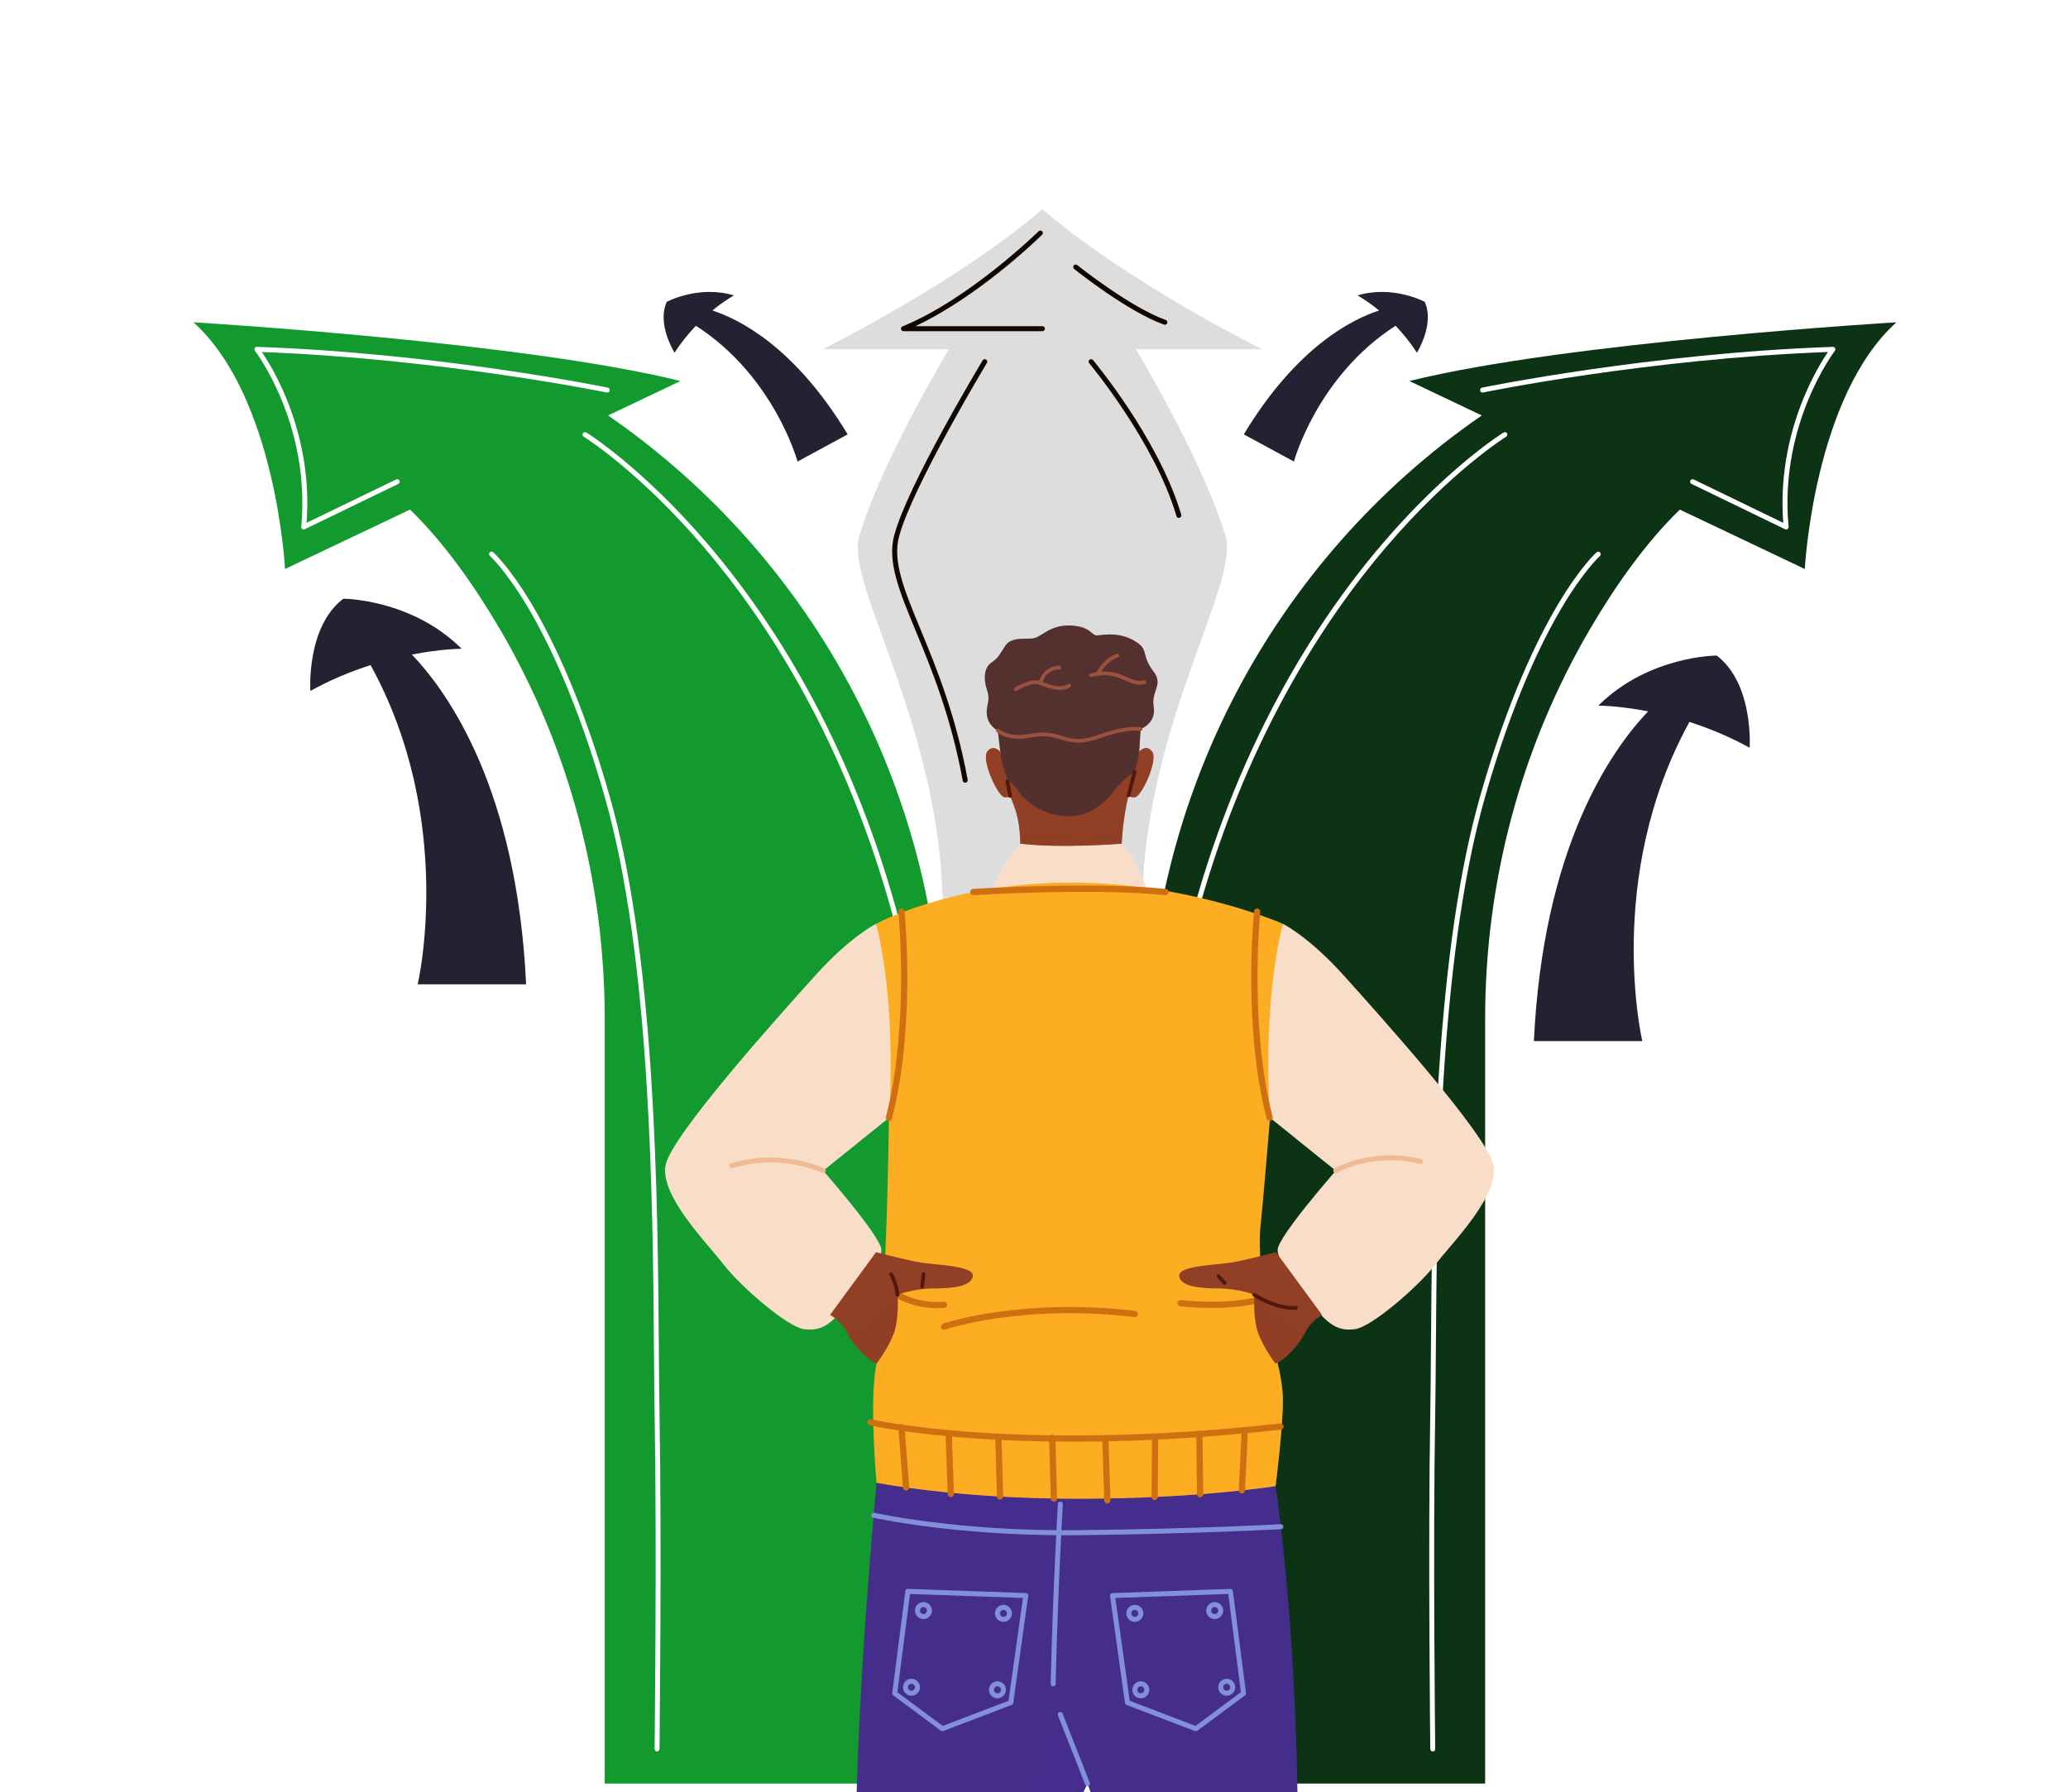
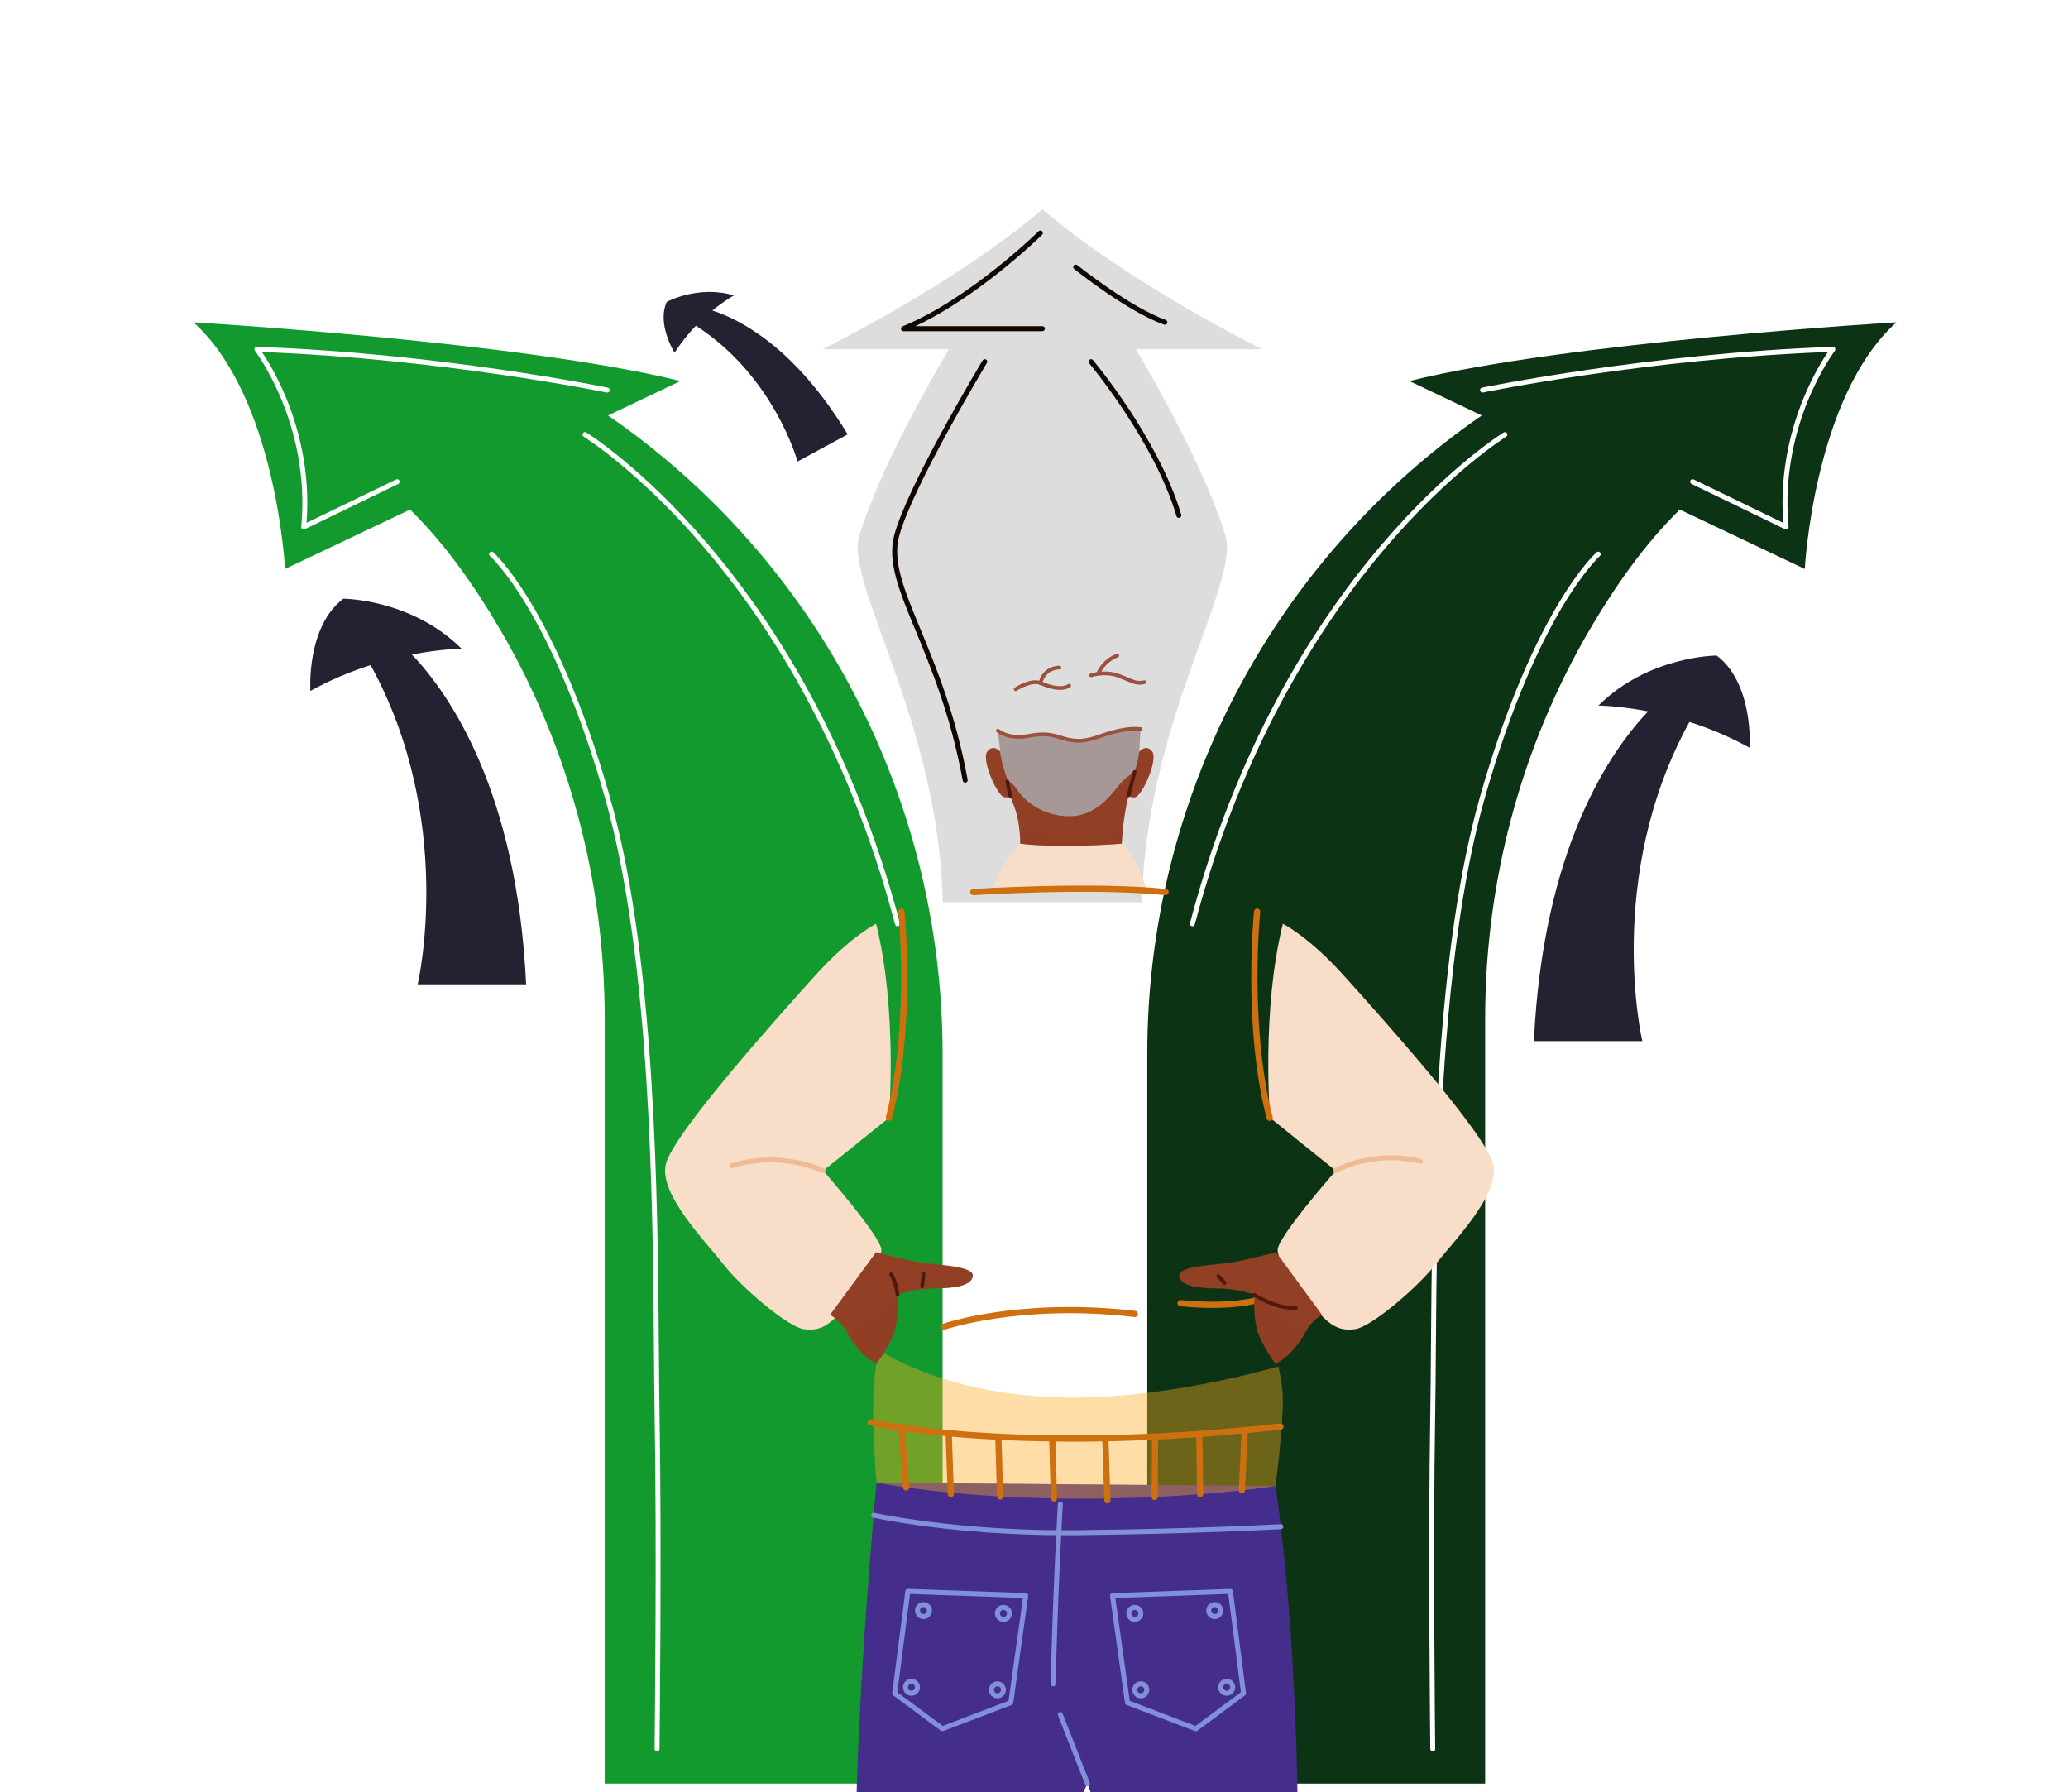
<svg xmlns="http://www.w3.org/2000/svg" version="1.1" viewBox="0 0 4381.1 3796.3">
  <defs>
    <style>
      .cls-1 {
        fill: #51190e;
      }

      .cls-2 {
        fill: #8190d9;
      }

      .cls-3 {
        fill: #ce6f10;
      }

      .cls-4, .cls-5 {
        fill: #54302f;
      }

      .cls-6, .cls-7, .cls-5, .cls-8, .cls-9 {
        mix-blend-mode: multiply;
        opacity: .4;
      }

      .cls-6, .cls-10 {
        fill: #f8dec8;
      }

      .cls-11 {
        fill: #fff;
      }

      .cls-12, .cls-8 {
        fill: #914025;
      }

      .cls-7, .cls-13 {
        fill: #fdad22;
      }

      .cls-14 {
        isolation: isolate;
      }

      .cls-15 {
        fill: #efbb95;
      }

      .cls-16, .cls-9 {
        fill: #452d8c;
      }

      .cls-17 {
        fill: #ddd;
      }

      .cls-18 {
        fill: #129a2f;
      }

      .cls-19 {
        fill: #110701;
      }

      .cls-20 {
        fill: #222232;
      }

      .cls-21 {
        fill: #9c513e;
      }

      .cls-22 {
        fill: #0c3313;
      }
    </style>
  </defs>
  <g class="cls-14">
    <g id="background">
      <rect id="background-2" data-name="background" class="cls-11" x="0" y="0" width="4381.1" height="3796.3" />
    </g>
    <g id="choosing_from_multiple">
      <g id="choosing_a_path">
        <g id="arrow">
          <path class="cls-17" d="M2406.6,739.8h267.6s-282.5-139.1-465.8-296.7c-183.3,157.6-465.8,296.7-465.8,296.7h267.6c-42.9,72.5-146.9,255.1-189.7,394.8-31.3,102.1,168.6,394,176.8,776.5h422c8.1-382.5,208-674.4,176.8-776.5-42.8-139.6-146.7-322.3-189.7-394.8Z" />
          <path class="cls-19" d="M2208.4,701.5h-294.4c-2.5,0-4.7-1.8-5.2-4.3-.5-2.5.9-4.9,3.2-5.9,141.4-57.5,286.9-200.1,288.4-201.5,2.1-2,5.4-2,7.4,0,2,2.1,2,5.4,0,7.4-.4.4-37.3,36.7-91.5,79.8-44.9,35.7-110.1,82.6-177.1,113.9h269.2c2.9,0,5.3,2.4,5.3,5.3s-2.4,5.3-5.3,5.3Z" />
          <path class="cls-19" d="M2044.8,1657.9c-2.5,0-4.7-1.8-5.2-4.3-25.1-136.9-66.5-237-99.7-317.4-35.1-84.9-60.4-146.2-45.5-202.2,27.9-105.4,180.9-359.9,187.4-370.7,1.5-2.5,4.7-3.3,7.2-1.8,2.5,1.5,3.3,4.7,1.8,7.2-1.6,2.6-158.7,264-186.2,367.9-13.9,52.6,10.8,112.5,45.1,195.5,33.4,80.9,75,181.5,100.3,319.5.5,2.9-1.4,5.6-4.2,6.1-.3,0-.6,0-1,0Z" />
          <path class="cls-19" d="M2497.4,1097.1c-2.3,0-4.4-1.5-5-3.8-46.4-157.7-183.5-322.2-184.9-323.9-1.9-2.2-1.6-5.5.6-7.4,2.2-1.9,5.5-1.6,7.4.6.3.4,35.3,42.2,75.6,103.1,37.2,56.3,86.7,140.9,111.4,224.5.8,2.8-.8,5.7-3.6,6.5-.5.1-1,.2-1.5.2Z" />
          <path class="cls-19" d="M2467.9,687.9c-.6,0-1.2,0-1.8-.3-76.7-27.1-185.9-114.2-190.5-117.9-2.3-1.8-2.6-5.1-.8-7.4,1.8-2.3,5.1-2.6,7.4-.8,1.1.9,112.4,89.7,187.4,116.2,2.7,1,4.2,4,3.2,6.7-.8,2.2-2.8,3.5-5,3.5Z" />
        </g>
        <g id="arrow-2" data-name="arrow">
          <path class="cls-22" d="M2985.8,807.1l153.4,72.9c-443.7,306.1-708.7,812-708.7,1352.4v1545.5h715.8v-1620c0-289.7,75.4-574.8,221.8-824.8,54.8-93.6,118.8-183.8,190.6-253.7l264.8,125.8s18.8-364.9,194.1-522.5c0,0-698.5,41.5-1031.8,124.4Z" />
-           <path class="cls-11" d="M2526,1962c-.4,0-.9,0-1.3-.2-2.8-.7-4.5-3.6-3.7-6.4,45.4-172.1,108.6-333.8,187.7-480.6,63.3-117.5,137-225.8,218.9-321.8,139.6-163.7,256.6-236.2,257.8-236.9,2.5-1.5,5.7-.7,7.2,1.7,1.5,2.5.7,5.7-1.7,7.2-1.2.7-117,72.6-255.6,235.2-127.9,150.1-301.8,410.3-404.1,797.9-.6,2.4-2.8,3.9-5.1,3.9Z" />
+           <path class="cls-11" d="M2526,1962c-.4,0-.9,0-1.3-.2-2.8-.7-4.5-3.6-3.7-6.4,45.4-172.1,108.6-333.8,187.7-480.6,63.3-117.5,137-225.8,218.9-321.8,139.6-163.7,256.6-236.2,257.8-236.9,2.5-1.5,5.7-.7,7.2,1.7,1.5,2.5.7,5.7-1.7,7.2-1.2.7-117,72.6-255.6,235.2-127.9,150.1-301.8,410.3-404.1,797.9-.6,2.4-2.8,3.9-5.1,3.9" />
          <path class="cls-11" d="M3784,1121.5c-.8,0-1.6-.2-2.3-.5l-198.2-96c-2.6-1.3-3.7-4.4-2.4-7,1.3-2.6,4.4-3.7,7-2.4l189.8,91.9c-8.6-110.4,18.3-204,42.8-263.7,20.2-49,41.5-83.1,51.8-98.2-381.2,14.3-727.2,85-730.7,85.8-2.8.6-5.6-1.2-6.2-4.1-.6-2.8,1.2-5.6,4.1-6.2,3.5-.7,356.8-72.9,743.1-86.4,2.1,0,3.9,1,4.9,2.8.9,1.8.7,4-.5,5.6-.3.4-30.1,39.7-56.9,105-24.7,60.2-51.9,155.5-41.1,267.7.2,1.9-.7,3.7-2.2,4.8-.9.6-2,.9-3,.9Z" />
          <path class="cls-11" d="M3035.4,3709.9c-2.9,0-5.2-2.3-5.3-5.2,0-4.3-5-429.6,0-711.6.7-39.6,1-84.7,1.4-137,1.2-162.5,2.8-364.8,16.3-574.5,16-248.9,44.8-443.5,87.9-595,58.8-206.4,122.6-335.7,165.7-407.8,47-78.6,79.7-107.8,81.1-109,2.2-1.9,5.5-1.7,7.4.5,1.9,2.2,1.7,5.5-.5,7.4-.5.5-33.3,30-79.5,107.3-42.7,71.6-105.9,199.8-164.2,404.6-97.5,342.3-101.5,858.4-103.8,1166.7-.4,52.3-.7,97.4-1.4,137.1-5,281.9,0,707,0,711.3,0,2.9-2.3,5.3-5.2,5.3h0Z" />
        </g>
        <g id="arrow-3" data-name="arrow">
          <path class="cls-18" d="M1441.6,807.1l-153.4,72.9c443.7,306.1,708.7,812,708.7,1352.4v1545.5h-715.8v-1620c0-289.7-75.4-574.8-221.8-824.8-54.8-93.6-118.8-183.8-190.6-253.7l-264.8,125.8s-18.8-364.9-194.1-522.5c0,0,698.5,41.5,1031.8,124.4Z" />
          <path class="cls-11" d="M1901.4,1962c-2.3,0-4.5-1.6-5.1-3.9-102.3-387.6-276.2-647.8-404.1-797.9-138.6-162.6-254.5-234.5-255.6-235.2-2.5-1.5-3.3-4.8-1.7-7.2,1.5-2.5,4.8-3.3,7.2-1.7,1.2.7,118.2,73.2,257.8,236.9,81.9,96.1,155.6,204.3,218.9,321.8,79.1,146.8,142.3,308.5,187.7,480.6.7,2.8-.9,5.7-3.7,6.4-.5.1-.9.2-1.3.2Z" />
          <path class="cls-11" d="M643.4,1121.5c-1.1,0-2.1-.3-3-.9-1.6-1.1-2.4-2.9-2.2-4.8,10.7-112.2-16.4-207.5-41.2-267.7-26.8-65.4-56.6-104.6-56.9-105-1.2-1.6-1.4-3.8-.5-5.6.9-1.8,2.8-2.9,4.9-2.8,386.3,13.4,739.6,85.6,743.1,86.4,2.8.6,4.7,3.4,4.1,6.2-.6,2.8-3.4,4.7-6.2,4.1-3.5-.7-349.5-71.4-730.7-85.8,10.3,15.2,31.7,49.2,51.8,98.2,24.5,59.7,51.5,153.3,42.8,263.7l189.8-91.9c2.6-1.3,5.8-.2,7,2.4,1.3,2.6.2,5.8-2.4,7l-198.2,96c-.7.4-1.5.5-2.3.5Z" />
          <path class="cls-11" d="M1392,3709.9h0c-2.9,0-5.2-2.4-5.2-5.3,0-4.3,5-429.4,0-711.3-.7-39.7-1-84.8-1.4-137.1-2.3-308.3-6.3-824.4-103.8-1166.7-58.3-204.7-121.5-333-164.2-404.6-46.3-77.5-79.1-107-79.5-107.3-2.2-1.9-2.4-5.3-.5-7.4,1.9-2.2,5.2-2.4,7.4-.5,1.4,1.2,34.1,30.4,81.1,109,43.2,72.2,106.9,201.5,165.7,407.8,43.2,151.5,71.9,346.1,87.9,595,13.5,209.7,15,412,16.3,574.5.4,52.2.7,97.3,1.4,137,5,282.1,0,707.4,0,711.6,0,2.9-2.4,5.2-5.3,5.2Z" />
        </g>
        <path id="arrow-4" data-name="arrow" class="cls-20" d="M3706.7,1583.9s9-135.6-69.8-195.3c0,0-144.1,0-250.7,106,0,0,42.2,0,105.4,12.2-79.4,83.3-222.6,288.5-242,698.5h229.7s-81.5-346.4,99.8-676.1c40.3,12.9,83.8,30.5,127.7,54.8Z" />
        <path id="arrow-5" data-name="arrow" class="cls-20" d="M657.5,1463.5s-9-135.6,69.8-195.3c0,0,144.1,0,250.7,106,0,0-42.2,0-105.4,12.2,79.4,83.3,222.6,288.5,242,698.5h-229.7s81.5-346.4-99.8-676.1c-40.3,12.9-83.8,30.5-127.7,54.8Z" />
        <path id="arrow-6" data-name="arrow" class="cls-20" d="M1429.1,747.2s-38.1-60.4-16.6-107.8c0,0,66.6-36.1,142.4-13.7,0,0-19.5,10.5-45.7,32,57.6,18.6,175.1,77.7,286.6,262.4l-106.2,57.5s-49-180.6-215.3-287.6c-15.4,16-31.1,35.1-45.3,57.3Z" />
-         <path id="arrow-7" data-name="arrow" class="cls-20" d="M3001.7,747.2s38.1-60.4,16.6-107.8c0,0-66.6-36.1-142.4-13.7,0,0,19.5,10.5,45.7,32-57.6,18.6-175.1,77.7-286.6,262.4l106.2,57.5s49-180.6,215.3-287.6c15.4,16,31.1,35.1,45.3,57.3Z" />
        <g id="man">
          <g id="thouses">
            <path class="cls-16" d="M1857.1,3140.6s-42.6,446.5-44,757.8c0,0,175.1,52.8,432.2,0l58.6-120.5,43.1,120.5s119.8,55.5,402.6,0c0,0,2.8-404.4-47.3-750.6l-845.2-7.1Z" />
-             <path class="cls-9" d="M2151.4,3913.7c29.8-3.6,61.1-8.6,93.8-15.3l58.6-120.5-57.6-146.4-94.8,282.3Z" />
            <path class="cls-9" d="M2713.6,3233.7c-3.4-28.9-7.2-57.6-11.3-86l-845.2-7.1s-2.4,25.7-6.2,69c84.3,24.6,270.4,36.9,405.8,36.9s351.1-1.1,456.9-12.7Z" />
            <path class="cls-2" d="M1996.4,3667c-1.1,0-2.2-.4-3.1-1l-101-75c-1.5-1.1-2.3-3-2.1-4.9l27.8-216c.3-2.7,2.7-4.7,5.4-4.6l249.9,8.9c1.5,0,2.9.7,3.8,1.9,1,1.1,1.4,2.6,1.2,4.1l-31.7,226.7c-.3,1.9-1.5,3.5-3.3,4.2l-145,55.3c-.6.2-1.2.3-1.9.3ZM1901,3584.4l96.2,71.4,139.4-53.2,30.5-217.8-239.2-8.5-26.8,208.1Z" />
            <path class="cls-2" d="M1956.4,3429.5c-9.9,0-18-8.1-18-18s8.1-18,18-18,18,8.1,18,18-8.1,18-18,18ZM1956.4,3404.1c-4.1,0-7.4,3.3-7.4,7.4s3.3,7.4,7.4,7.4,7.4-3.3,7.4-7.4-3.3-7.4-7.4-7.4Z" />
            <path class="cls-2" d="M2125.8,3435.4c-9.9,0-18-8.1-18-18s8.1-18,18-18,18,8.1,18,18-8.1,18-18,18ZM2125.8,3410c-4.1,0-7.4,3.3-7.4,7.4s3.3,7.4,7.4,7.4,7.4-3.3,7.4-7.4-3.3-7.4-7.4-7.4Z" />
            <path class="cls-2" d="M2113.1,3597.3c-9.9,0-18-8.1-18-18s8.1-18,18-18,18,8.1,18,18-8.1,18-18,18ZM2113.1,3571.9c-4.1,0-7.4,3.3-7.4,7.4s3.3,7.4,7.4,7.4,7.4-3.3,7.4-7.4-3.3-7.4-7.4-7.4Z" />
            <path class="cls-2" d="M1931,3591.9c-9.9,0-18-8.1-18-18s8.1-18,18-18,18,8.1,18,18-8.1,18-18,18ZM1931,3566.5c-4.1,0-7.4,3.3-7.4,7.4s3.3,7.4,7.4,7.4,7.4-3.3,7.4-7.4-3.3-7.4-7.4-7.4Z" />
            <path class="cls-2" d="M2533.5,3667c-.6,0-1.3-.1-1.9-.3l-145-55.3c-1.8-.7-3.1-2.3-3.3-4.2l-31.7-226.7c-.2-1.5.2-3,1.2-4.1,1-1.1,2.4-1.8,3.8-1.9l249.9-8.9c2.7,0,5.1,1.9,5.4,4.6l27.8,216c.2,1.9-.6,3.8-2.1,4.9l-101,75c-.9.7-2,1-3.1,1ZM2393.3,3602.6l139.4,53.2,96.2-71.4-26.8-208.1-239.2,8.5,30.5,217.8Z" />
            <path class="cls-2" d="M2573.4,3429.5c-9.9,0-18-8.1-18-18s8.1-18,18-18,18,8.1,18,18-8.1,18-18,18ZM2573.4,3404.1c-4.1,0-7.4,3.3-7.4,7.4s3.3,7.4,7.4,7.4,7.4-3.3,7.4-7.4-3.3-7.4-7.4-7.4Z" />
            <path class="cls-2" d="M2404.1,3435.4c-9.9,0-18-8.1-18-18s8.1-18,18-18,18,8.1,18,18-8.1,18-18,18ZM2404.1,3410c-4.1,0-7.4,3.3-7.4,7.4s3.3,7.4,7.4,7.4,7.4-3.3,7.4-7.4-3.3-7.4-7.4-7.4Z" />
            <path class="cls-2" d="M2416.8,3597.3c-9.9,0-18-8.1-18-18s8.1-18,18-18,18,8.1,18,18-8.1,18-18,18ZM2416.8,3571.9c-4.1,0-7.4,3.3-7.4,7.4s3.3,7.4,7.4,7.4,7.4-3.3,7.4-7.4-3.3-7.4-7.4-7.4Z" />
            <path class="cls-2" d="M2598.8,3591.9c-9.9,0-18-8.1-18-18s8.1-18,18-18,18,8.1,18,18-8.1,18-18,18ZM2598.8,3566.5c-4.1,0-7.4,3.3-7.4,7.4s3.3,7.4,7.4,7.4,7.4-3.3,7.4-7.4-3.3-7.4-7.4-7.4Z" />
            <path class="cls-2" d="M2303.8,3783.1c-2.1,0-4.1-1.3-4.9-3.3l-57.6-146.4c-1.1-2.7.3-5.8,3-6.8,2.7-1.1,5.8.3,6.8,3l57.6,146.4c1.1,2.7-.3,5.8-3,6.8-.6.2-1.3.4-1.9.4Z" />
            <path class="cls-2" d="M2231.1,3571.9s0,0-.1,0c-2.9,0-5.2-2.5-5.1-5.4,4.5-198.3,15.1-379.1,15.2-380.9.2-2.9,2.7-5.1,5.6-4.9,2.9.2,5.1,2.7,4.9,5.6-.1,1.8-10.6,182.4-15.2,380.6,0,2.9-2.4,5.1-5.3,5.1Z" />
            <path class="cls-2" d="M2257.6,3251.9c-240.4,0-406.2-36.8-407.9-37.2-2.8-.6-4.6-3.5-4-6.3.6-2.8,3.5-4.6,6.3-4,1.8.4,178.5,39.6,431.8,36.8,253.8-2.8,427.7-12.6,429.5-12.7,2.9-.2,5.4,2.1,5.6,5,.2,2.9-2.1,5.4-5,5.6-1.7,0-175.9,9.9-429.9,12.7-8.9,0-17.6.1-26.3.1Z" />
          </g>
          <g id="blouse">
            <path class="cls-10" d="M2161.4,1787h215s37.3,36.5,53.5,102.6h-328s8.6-46.7,59.5-102.6Z" />
            <path class="cls-6" d="M2161.4,1787h215s37.3,36.5,53.5,102.6h-328s8.6-46.7,59.5-102.6Z" />
-             <path class="cls-13" d="M1856.1,1956.8s159.9-87.3,412.4-87.3,449.2,87.3,449.2,87.3l-27.1,411s-15.2,185-20.4,232.1c-5.1,47,5.7,150.3,11.9,187.6,6.2,37.4,34.2,115.8,35.6,172.9s-15.4,187.4-15.4,187.4c0,0-163.2,26.8-419.4,26.8s-425.8-33.9-425.8-33.9c0,0-16.2-176.7,0-252.5,16.2-75.9,23.7-350.8,26.2-520.3,2.5-169.5-27.1-411-27.1-411Z" />
            <path class="cls-10" d="M1856.1,1956.8s-54.2,26.3-129.3,109.8c-75.2,83.4-302.1,335.8-316.4,400-14.3,64.2,85.6,164.2,122.5,211.8,36.9,47.6,135.7,132.5,170.2,137,34.5,4.6,54.3-7.8,86-45.6,31.7-37.8,79-94.9,78-122.9-1-28-123.2-167.2-123.2-167.2l139.3-111.9s18.8-227.2-27.1-411Z" />
            <path class="cls-10" d="M2717.8,1956.8s54.2,26.3,129.3,109.8c75.2,83.4,302.1,335.8,316.4,400,14.3,64.2-85.6,164.2-122.5,211.8-36.9,47.6-135.7,132.5-170.2,137-34.5,4.6-54.3-7.8-86-45.6-31.7-37.8-79-94.9-78-122.9,1-28,123.2-167.2,123.2-167.2l-139.3-111.9s-18.8-227.2,27.1-411Z" />
            <path class="cls-6" d="M2743.3,2410.1l86.6,69.6s35.7-22.5,110.6-27l-197.2-42.6Z" />
            <path class="cls-6" d="M1744,2479.7l72.6-58.3-212.8,39.3c96.4-5.4,140.2,19,140.2,19Z" />
            <path class="cls-7" d="M1857.1,3140.6s169.7,33.9,425.8,33.9,419.4-26.8,419.4-26.8c0,0,16.9-130.3,15.4-187.4-.5-20.2-4.3-43.1-9.4-65.8-102.9,28.5-294,72.3-477.3,64.9-195.4-7.8-317.4-67.6-369.4-99.6-1.4,11.2-3,20.7-4.6,28.2-16.2,75.9,0,252.5,0,252.5Z" />
            <path class="cls-3" d="M2272.3,3053.7c-81.6,0-150.2-2.9-204.6-6.6-145.9-10-224.3-27.8-225-28-3.5-.8-5.7-4.4-4.9-7.9.8-3.5,4.4-5.7,7.9-4.9.8.2,78.4,17.9,223.4,27.7,133.8,9.1,354,13.3,642.9-18.8,3.6-.4,6.9,2.2,7.3,5.8.4,3.6-2.2,6.9-5.8,7.3-172.7,19.2-321,25.5-441.1,25.5Z" />
            <path class="cls-3" d="M1919.6,3157.3c-3.4,0-6.3-2.6-6.6-6.1l-9.8-127.7c-.3-3.6,2.4-6.8,6.1-7.1,3.6-.3,6.8,2.4,7.1,6.1l9.8,127.7c.3,3.6-2.4,6.8-6.1,7.1-.2,0-.3,0-.5,0Z" />
            <path class="cls-3" d="M2014.3,3171.2c-3.5,0-6.5-2.8-6.6-6.4l-4.5-128.7c-.1-3.6,2.7-6.7,6.4-6.8,3.6,0,6.7,2.7,6.8,6.4l4.5,128.7c.1,3.6-2.7,6.7-6.4,6.8,0,0-.2,0-.2,0Z" />
            <path class="cls-3" d="M2118.7,3176.4c-3.5,0-6.5-2.8-6.6-6.4l-3.6-126.5c-.1-3.6,2.8-6.7,6.4-6.8,3.6-.2,6.7,2.8,6.8,6.4l3.6,126.5c.1,3.6-2.8,6.7-6.4,6.8,0,0-.1,0-.2,0Z" />
            <path class="cls-3" d="M2232.8,3180.7c-3.6,0-6.5-2.8-6.6-6.4l-3.6-128.6c-.1-3.6,2.8-6.7,6.4-6.8,3.6-.1,6.7,2.8,6.8,6.4l3.6,128.6c.1,3.6-2.8,6.7-6.4,6.8,0,0-.1,0-.2,0Z" />
            <path class="cls-3" d="M2346,3184.7c-3.5,0-6.5-2.8-6.6-6.4l-4.3-130.9c-.1-3.6,2.7-6.7,6.4-6.8,3.6-.1,6.7,2.7,6.8,6.4l4.3,130.9c.1,3.6-2.7,6.7-6.4,6.8,0,0-.1,0-.2,0Z" />
            <path class="cls-3" d="M2446.1,3177.4h0c-3.6,0-6.6-3-6.5-6.6l.9-125.4c0-3.6,3-6.5,6.6-6.5h0c3.6,0,6.6,3,6.5,6.6l-.9,125.4c0,3.6-3,6.5-6.6,6.5Z" />
            <path class="cls-3" d="M2542.5,3171.6c-3.6,0-6.5-2.9-6.6-6.5l-1.7-127.6c0-3.6,2.9-6.6,6.5-6.7,3.6,0,6.6,2.9,6.7,6.5l1.7,127.6c0,3.6-2.9,6.6-6.5,6.7h0Z" />
            <path class="cls-3" d="M2631,3163.5c-.1,0-.2,0-.3,0-3.6-.2-6.4-3.3-6.3-6.9l6-127c.2-3.6,3.3-6.4,6.9-6.3,3.6.2,6.4,3.3,6.3,6.9l-6,127c-.2,3.5-3.1,6.3-6.6,6.3Z" />
            <path class="cls-3" d="M1883.2,2374.3c-.5,0-1.1,0-1.7-.2-3.5-.9-5.6-4.5-4.7-8,26.2-100.7,32-213.5,32.2-290.3.3-83.4-5.8-143.7-5.8-144.3-.4-3.6,2.3-6.8,5.9-7.2,3.6-.4,6.8,2.3,7.2,5.9,0,.6,6.1,61.4,5.9,145.5-.2,77.6-6.1,191.6-32.6,293.7-.8,3-3.4,4.9-6.4,4.9Z" />
            <path class="cls-3" d="M2689.8,2374.3c-2.9,0-5.6-2-6.4-4.9-26.5-102.1-32.4-216.1-32.6-293.7-.3-84.1,5.8-144.9,5.9-145.5.4-3.6,3.6-6.2,7.2-5.9,3.6.4,6.3,3.6,5.9,7.2,0,.6-6.1,60.9-5.8,144.3.3,76.8,6,189.6,32.2,290.3.9,3.5-1.2,7.1-4.7,8-.6.1-1.1.2-1.7.2Z" />
            <path class="cls-3" d="M2000,2816.7c-2.7,0-5.3-1.7-6.2-4.5-1.2-3.4.7-7.2,4.1-8.4,1.7-.6,41.9-14.2,112.5-24.5,65-9.4,168.8-17.5,294.5-2.6,3.6.4,6.2,3.7,5.8,7.3-.4,3.6-3.7,6.2-7.3,5.8-124.1-14.8-226.5-6.8-290.6,2.5-69.5,10.1-110.2,23.8-110.6,23.9-.7.2-1.4.4-2.1.4Z" />
            <path class="cls-3" d="M2569.2,2770.5c-19.8,0-42.8-1-68.8-3.6-3.6-.4-6.3-3.6-5.9-7.2.4-3.6,3.6-6.3,7.2-5.9,104.1,10.3,157.4-5.7,157.9-5.8,3.5-1.1,7.2.9,8.2,4.3,1.1,3.5-.9,7.2-4.3,8.2-1.7.5-33.1,9.9-94.3,9.9Z" />
-             <path class="cls-3" d="M1984.9,2771.1c-50.4,0-85.3-21.8-86.9-22.9-3.1-2-4-6-2-9.1,2-3.1,6-4,9.1-2,.6.4,40.4,25,94.3,20.1,3.6-.3,6.8,2.3,7.2,6,.3,3.6-2.3,6.8-6,7.2-5.4.5-10.6.7-15.7.7Z" />
            <path class="cls-3" d="M2469.3,1896.1c-.2,0-.5,0-.7,0-153-15.8-403.8-.1-406.3,0-3.6.2-6.8-2.5-7-6.2-.2-3.6,2.5-6.8,6.2-7,2.5-.2,254.4-15.9,408.5,0,3.6.4,6.2,3.6,5.9,7.2-.4,3.4-3.2,5.9-6.5,5.9Z" />
            <path class="cls-15" d="M2829.9,2484.9c-1.8,0-3.6-1-4.6-2.7-1.4-2.5-.6-5.7,2-7.2.8-.5,20.7-11.7,53.3-19.8,30-7.5,77-13.6,130-.2,2.8.7,4.5,3.6,3.8,6.4-.7,2.8-3.6,4.5-6.4,3.8-50.7-12.9-95.7-7.1-124.5,0-31.3,7.8-50.9,18.8-51,18.9-.8.5-1.7.7-2.6.7Z" />
            <path class="cls-15" d="M1744,2484.9c-.8,0-1.6-.2-2.3-.5-.3-.1-22.3-10.7-56.5-17.2-31.6-6-80.3-9.6-133.4,7.1-2.8.9-5.7-.7-6.6-3.4-.9-2.8.7-5.7,3.4-6.6,55.3-17.4,106.1-13.6,138.9-7.3,35.6,6.8,57.9,17.6,58.8,18.1,2.6,1.3,3.7,4.4,2.4,7-.9,1.9-2.8,2.9-4.7,2.9Z" />
          </g>
          <g id="hair">
-             <path class="cls-4" d="M2119.1,1592l-5.2-44.3s-20-9.8-23-32.1c-3-22.3,8.4-29.9,0-54.4-8.4-24.5-5.2-47.5,8.4-57,13.6-9.5,15.8-13.1,29.7-35.4,13.8-22.3,46.8-13.2,63.1-17.5,16.3-4.4,34.6-29,78.3-26.3,43.7,2.7,40.6,23,56.2,20.7,32.1-4.8,58.7-.9,82.8,15.5,23.7,16.1,8.5,27.2,34.5,61.3,21.5,28.2-5.3,40.2.3,74.4,5.8,35.5-27.8,47.4-27.8,47.4l-2.9,47.8s5.9,37.5-4.1,49c-10,11.5-76.1,102.6-147.5,98.2-71.4-4.5-135.2-75.5-139.2-87.3-4-11.8-3.6-59.9-3.6-59.9Z" />
            <path class="cls-5" d="M2331.4,1559.1c-31.7,11.4-49.5,12.7-75.3,5.7-25.9-7-36.6-13.5-78.5-5.7-41.9,7.8-63.7-11.4-63.7-11.4l5.2,44.3s-.4,48.1,3.6,59.9c4,11.8,67.8,82.8,139.2,87.3,71.4,4.5,137.5-86.7,147.5-98.2,10-11.5,4.1-49,4.1-49l2.9-47.8c-24.4-2.6-53.2,3.5-85,14.8Z" />
            <path class="cls-21" d="M2284.9,1573.1c-9.5,0-19-1.5-29.8-4.5-3.8-1-7.2-2-10.5-3-18.9-5.5-31.3-9.2-66.2-2.7-7.4,1.4-14.2,1.9-20.4,1.9-30.1,0-45.8-13.5-46.6-14.2-1.6-1.4-1.8-3.9-.3-5.6,1.4-1.6,3.9-1.8,5.6-.3.2.2,21,17.8,60.3,10.4,36.8-6.8,50.7-2.8,69.9,2.9,3.3,1,6.7,1.9,10.4,3,25,6.8,42,5.4,73-5.6,35.1-12.6,63.5-17.5,86.7-15.1,2.2.2,3.7,2.2,3.5,4.3-.2,2.2-2.2,3.7-4.3,3.5-22-2.3-49.2,2.5-83.2,14.6-19.5,7-33.8,10.3-47.9,10.3Z" />
            <path class="cls-21" d="M2151.8,1463.9c-1.3,0-2.5-.6-3.3-1.8-1.2-1.8-.7-4.3,1.1-5.5,1.4-.9,34.3-22.5,56.1-13.4,19.6,8.1,41.7,15.2,57.4,5.8,1.9-1.1,4.3-.5,5.4,1.4,1.1,1.9.5,4.3-1.4,5.4-18.7,11.1-43.1,3.5-64.5-5.3-14.9-6.2-40.2,7.1-48.7,12.7-.7.4-1.4.7-2.2.7Z" />
            <path class="cls-21" d="M2204.2,1450.9c-.3,0-.6,0-.9-.1-2.1-.5-3.4-2.7-2.9-4.8,9.2-37.3,44-35.8,44.3-35.8,2.2.1,3.8,2,3.7,4.2-.1,2.2-2,3.8-4.2,3.7-1.2,0-28.7-1-36.2,29.8-.4,1.8-2.1,3-3.8,3Z" />
            <path class="cls-21" d="M2414.5,1450.3c-9.4,0-17.7-3.5-28.2-8-5.9-2.5-12.5-5.4-20.6-8.1-25.7-8.7-52.8,0-53,0-2.1.7-4.3-.5-5-2.5-.7-2.1.4-4.3,2.5-5,1.2-.4,29.7-9.5,58,0,8.4,2.8,15.2,5.7,21.2,8.3,13.7,5.9,22,9.4,33.8,6.1,2.1-.6,4.3.6,4.9,2.8.6,2.1-.6,4.3-2.8,4.9-3.9,1.1-7.5,1.5-10.9,1.5Z" />
            <path class="cls-21" d="M2326.6,1430.4c-.6,0-1.1-.1-1.7-.4-2-.9-2.8-3.3-1.9-5.3,14.9-31.2,41.7-39.6,42.9-39.9,2.1-.6,4.3.6,4.9,2.7.6,2.1-.6,4.3-2.6,4.9-.3,0-24.7,7.8-38,35.7-.7,1.4-2.1,2.3-3.6,2.3Z" />
          </g>
          <g id="head">
            <path class="cls-12" d="M2441,1592c-12.9-17.3-27.6,0-27.6,0-.7,11.2-5,27.6-9.8,43.1-5.5,3.1-18.7,11.4-30.2,24.6-15,17.1-47.5,69.2-107.6,69.2s-97.6-35.7-110.5-55.9c-6.5-10.2-14.5-16.6-20.8-20.4-6.7-19.4-14.5-44.9-15.5-60.5,0,0-14.7-17.3-27.6,0-12.9,17.3,21.7,94.5,36.5,96.7,6.1.9,9.9-.6,12.3-2.6,2.9,7.3,6,15.4,9.1,24.1,13.1,36.6,12.1,76.8,12.1,76.8,88.3,10.5,215,0,215,0,2.1-41.1,8.3-76.1,14.5-102.3,2.2,2.7,6.3,5.2,13.7,4,14.8-2.2,49.4-79.4,36.5-96.7Z" />
            <path class="cls-8" d="M2266.2,1768.4c-44.1-2-81.1-10.7-107.5-19.1,3.1,21.3,2.7,37.6,2.7,37.6,88.3,10.5,215,0,215,0,.5-9.2,1.1-18.2,2-26.8-26.1,5.4-64.6,10.4-112.1,8.2Z" />
            <path class="cls-1" d="M2390.9,1688.6c-.3,0-.7,0-1-.1-2.1-.5-3.4-2.7-2.8-4.8l12.8-49.5c.5-2.1,2.7-3.4,4.8-2.8,2.1.5,3.4,2.7,2.8,4.8l-12.8,49.5c-.5,1.8-2.1,3-3.8,3Z" />
            <path class="cls-1" d="M2140.2,1690c-1.8,0-3.5-1.3-3.9-3.2l-6.1-31c-.4-2.1,1-4.2,3.1-4.6,2.1-.4,4.2,1,4.6,3.1l6.1,31c.4,2.1-1,4.2-3.1,4.6-.3,0-.5,0-.8,0Z" />
          </g>
          <g id="arm">
            <path class="cls-12" d="M2800.6,2785.1s-23.4,12.9-35.6,37.4c-12.2,24.5-40.9,57.2-62.9,65.5,0,0-22.6-28.8-35.4-61.2-12.9-32.5-9-84.1-9-84.1,0,0-32.4-13.3-76.1-13.5-43.8-.1-81.1-5-83.4-26.6-2.3-21.6,78-23.1,110.2-28.3,32.1-5.2,94.8-22,94.8-22l97.5,132.8Z" />
            <path class="cls-8" d="M2662.8,2741.5s-2,.3-5.9,1c.5.2.7.3.7.3,0,0-3.8,51.6,9,84.1,12.9,32.5,35.4,61.2,35.4,61.2,22.1-8.4,50.8-41,62.9-65.5,1-2.1,2.2-4.1,3.4-6-29-11.6-72.5-34.3-105.6-75.1Z" />
            <path class="cls-1" d="M2594.3,2721.6c-1.1,0-2.2-.4-2.9-1.3l-13.1-14.7c-1.5-1.6-1.3-4.1.3-5.6,1.6-1.5,4.1-1.3,5.6.3l13.1,14.7c1.5,1.6,1.3,4.1-.3,5.6-.8.7-1.7,1-2.6,1Z" />
            <path class="cls-1" d="M2739.4,2774.4c-41.1,0-82.8-27.4-84.7-28.6-1.8-1.2-2.3-3.7-1.1-5.5,1.2-1.8,3.7-2.3,5.5-1.1.5.3,45.6,30,85.9,27.1,2.2-.1,4.1,1.5,4.2,3.7.2,2.2-1.5,4.1-3.7,4.2-2.1.1-4.1.2-6.2.2Z" />
          </g>
          <g id="arm-2" data-name="arm">
            <path class="cls-12" d="M1758.6,2785.1s23.4,12.9,35.6,37.4c12.2,24.5,40.9,57.2,62.9,65.5,0,0,22.6-28.8,35.4-61.2,12.9-32.5,9-84.1,9-84.1,0,0,32.4-13.3,76.1-13.5,43.8-.1,81.1-5,83.4-26.6,2.3-21.6-78-23.1-110.2-28.3-32.1-5.2-94.8-22-94.8-22l-97.5,132.8Z" />
            <path class="cls-8" d="M1857.1,2888.1s22.6-28.8,35.4-61.2c12.9-32.5,9-84.1,9-84.1,0,0-48.2,52.6-105.7,83,13,24,40.1,54.3,61.2,62.3Z" />
            <path class="cls-1" d="M1901.5,2746.7c-2,0-3.7-1.5-3.9-3.5,0-.3-3.2-26-13.1-42.1-1.1-1.9-.6-4.3,1.3-5.4,1.9-1.1,4.3-.6,5.4,1.3,10.8,17.6,14.1,44.2,14.2,45.4.3,2.2-1.3,4.1-3.5,4.4-.2,0-.3,0-.5,0Z" />
            <path class="cls-1" d="M1953.6,2728.7c-.2,0-.3,0-.5,0-2.2-.3-3.7-2.2-3.5-4.4l3-25.8c.3-2.2,2.2-3.7,4.4-3.5,2.2.3,3.7,2.2,3.5,4.4l-3,25.8c-.2,2-1.9,3.5-3.9,3.5Z" />
          </g>
        </g>
      </g>
    </g>
  </g>
</svg>